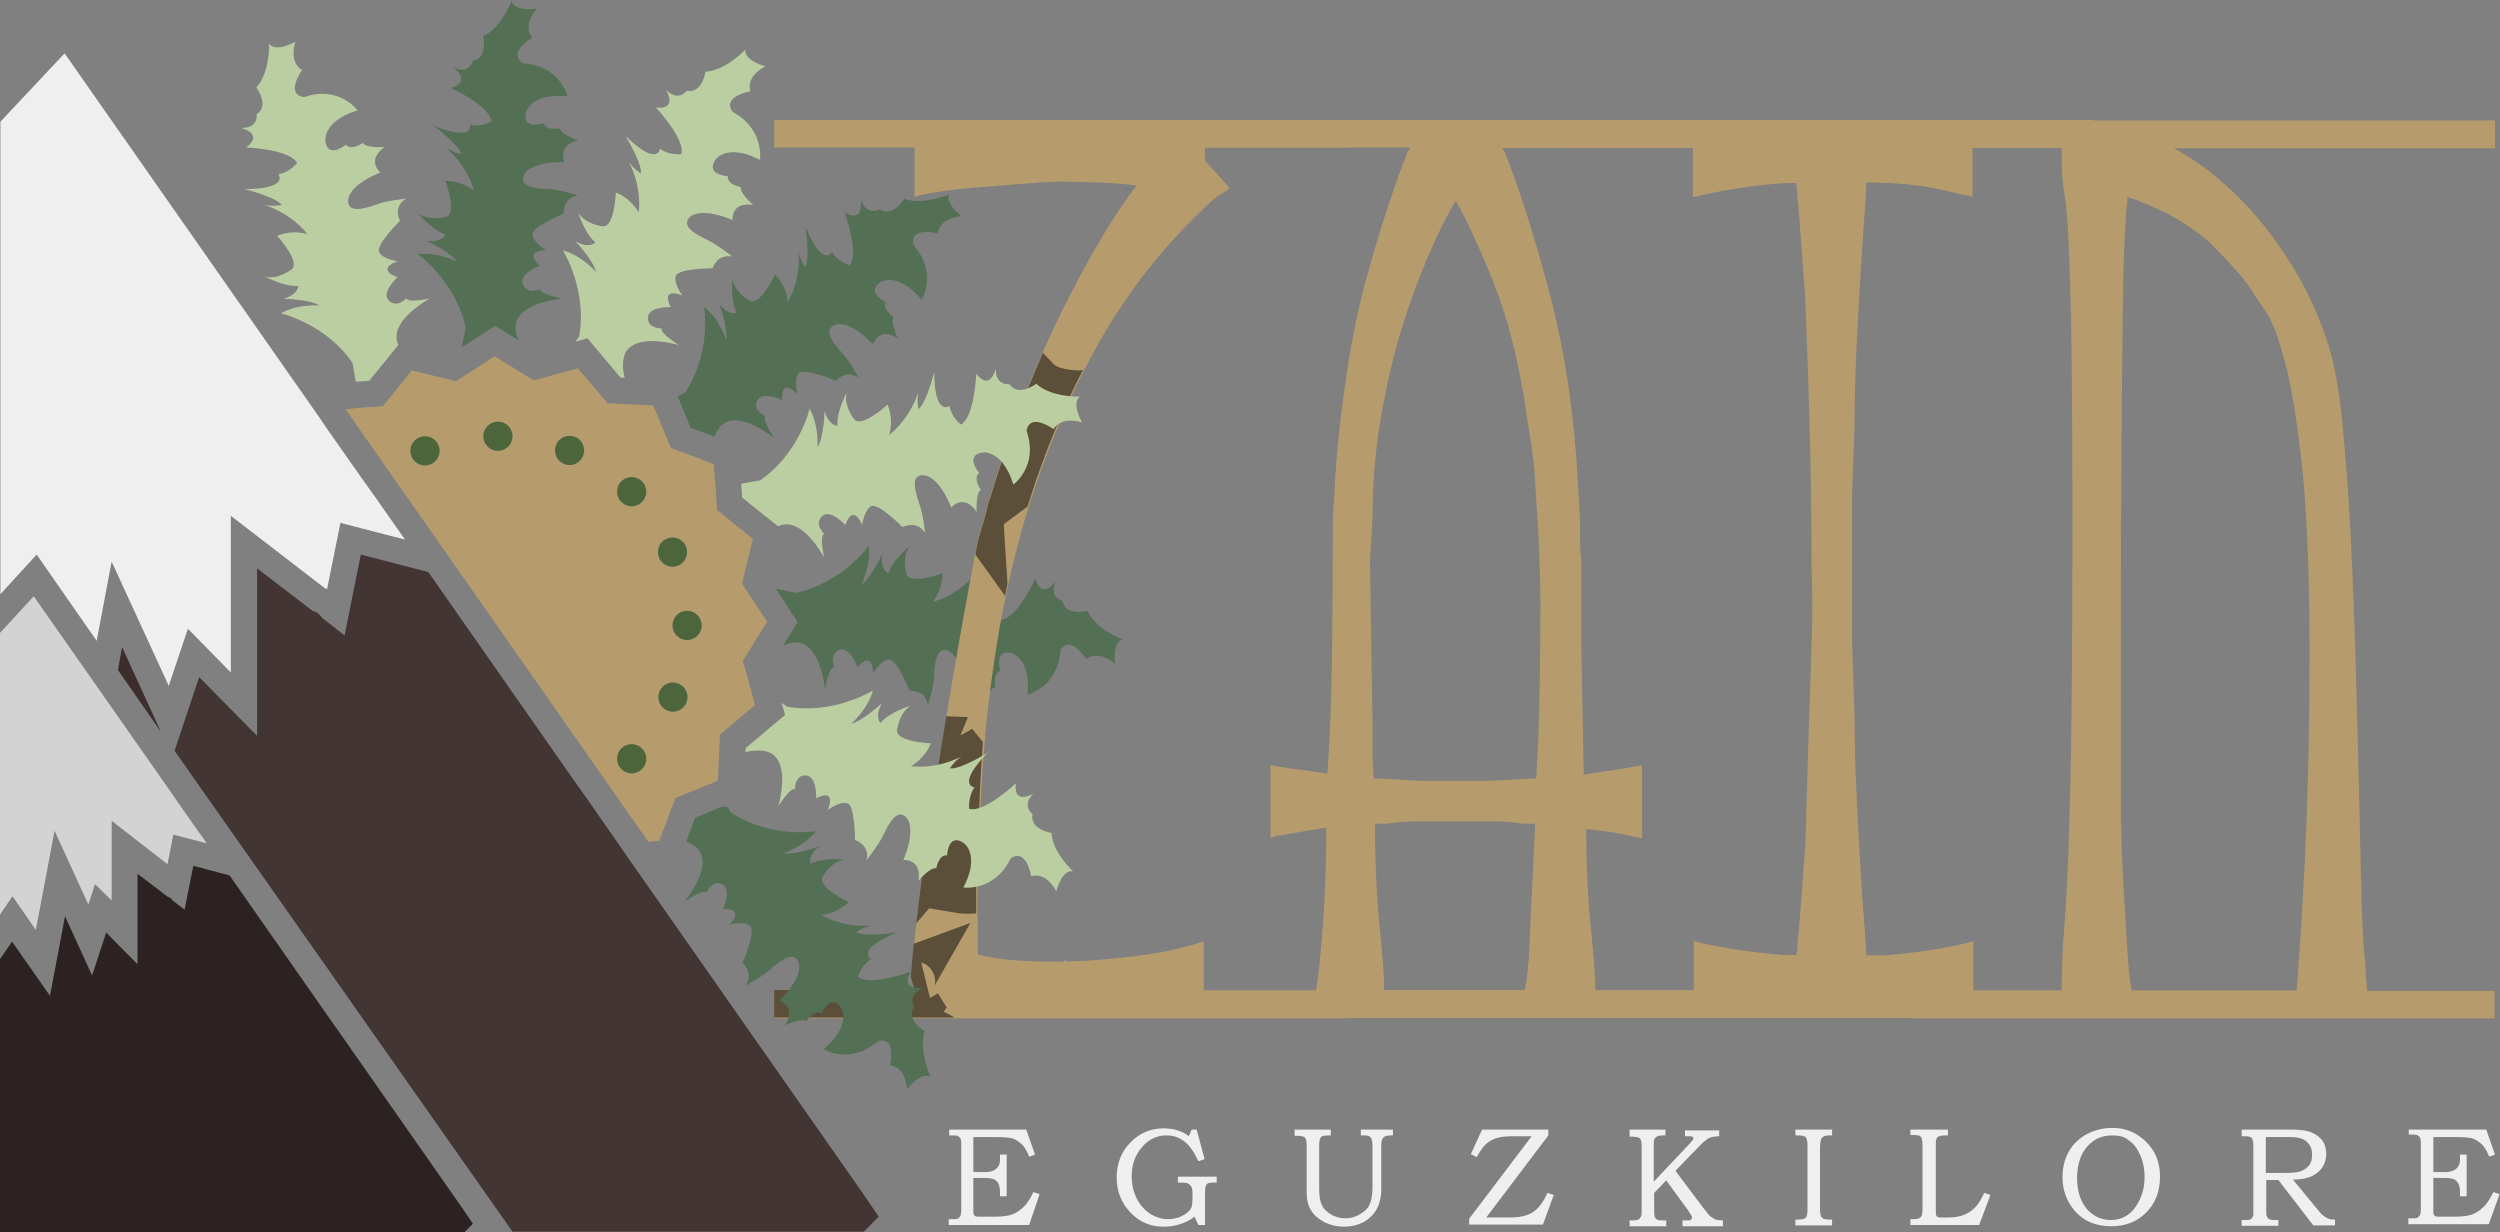
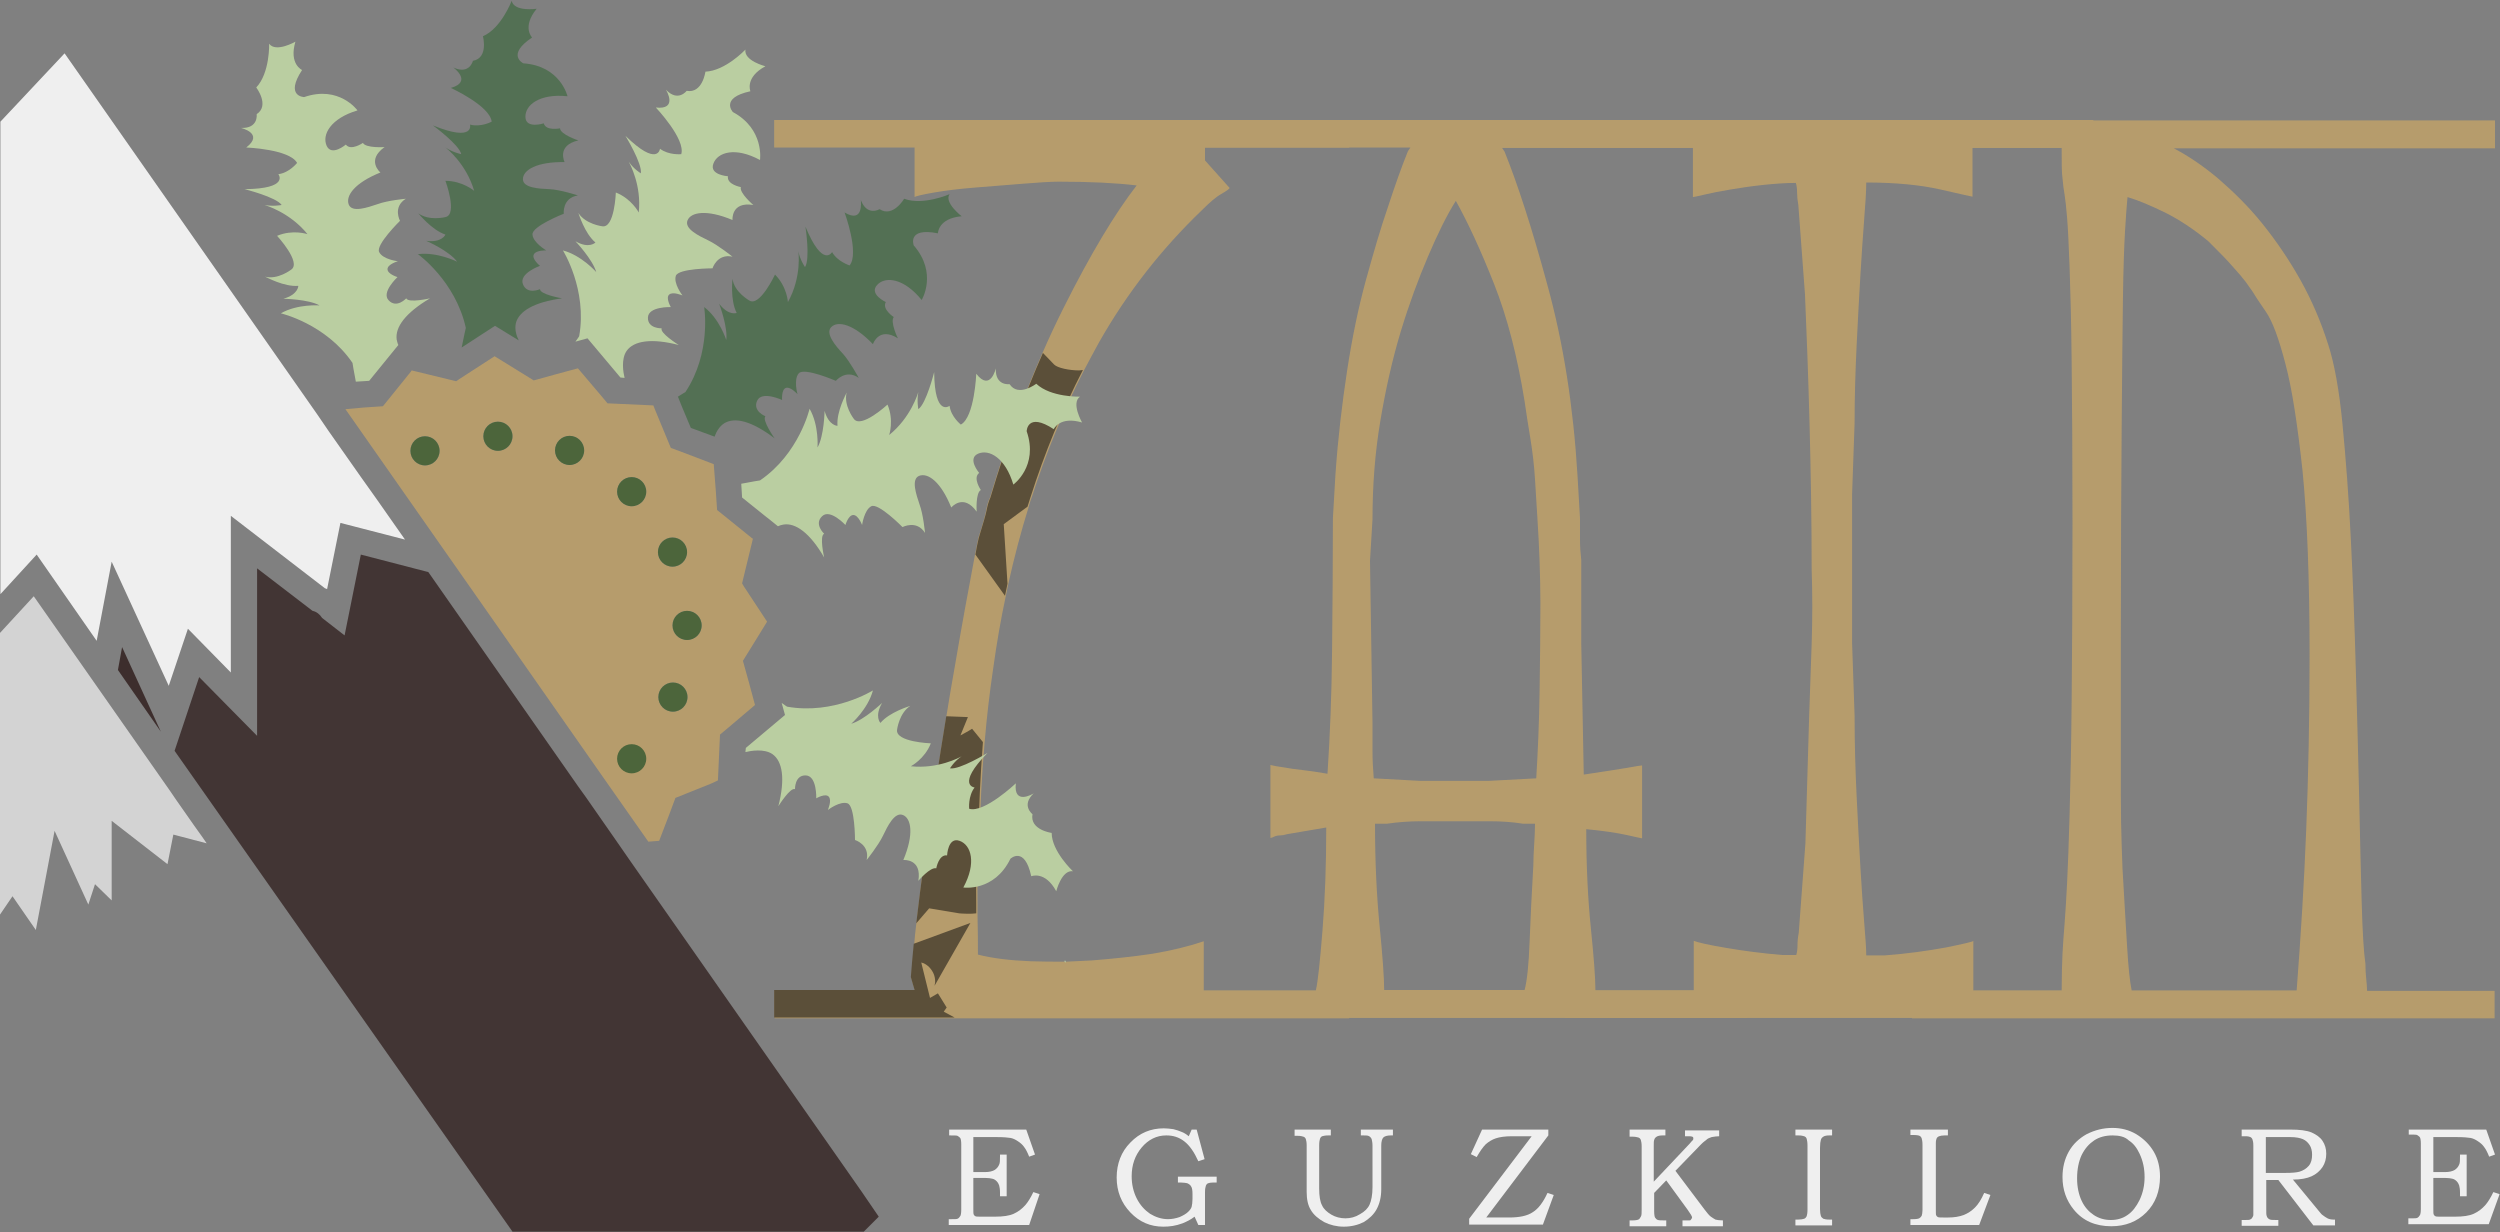
<svg xmlns="http://www.w3.org/2000/svg" version="1.1" id="Capa_1" x="0px" y="0px" viewBox="0 0 600 295.7" style="enable-background:new 0 0 600 295.7;" xml:space="preserve">
  <rect x="0" y="0" width="600" height="295.7" fill="#808080" stroke="none" />
  <style type="text/css">
	.st0{fill:#537054;}
	.st1{fill:#BACEA1;}
	.st2{fill:#B69C6C;}
	.st3{fill:#5B4F39;}
	.st4{fill:#91908B;}
	.st5{fill:#4C653B;}
	.st6{fill:#606060;}
	.st7{fill:#EFEFEF;}
	.st8{fill:#3D2E2D;}
	.st9{fill:#423534;}
	.st10{fill:#D3D3D3;}
	.st11{fill:#2D2222;}
</style>
  <g>
-     <path class="st0" d="M267.6,159.3c-4.4-3.6-6.9-1.1-6.9-1.1c-4.3-6.3-6.2-2.1-6.2-2.1c-0.6,8.9-7.9,10.6-7.9,10.6   c0.7-6.7-2.1-10.2-5-10.1c-2.9,0.1-1.5,4.4-1.5,4.4c-1.9,0.5-1.2,3.9-1.2,3.9c-1.5,0.1-2.9,4.4-2.9,4.4c-1.2-5.3-5.2-3.3-5.2-3.3   c0.1-6.7-1.9-10-4.1-10c-2.2,0-2.4,3.9-2.5,6.4c-0.1,2.5-1.5,6.8-1.5,6.8c-0.6-3.8-4.4-3.4-4.4-3.4s-3-7.7-5-7.5   c-1.9,0.1-3.8,3.3-3.8,3.3s0.1-2.5-1-3c-1.1-0.5-2.7,1.5-2.7,1.5s-1.8-5.1-4.4-4.1c-2.5,1-1.2,4.1-1.2,4.1c-1.3,0-2.2,5.3-2.2,5.3   c-0.9-6.7-3.1-10.4-6-11.1c-1.4-0.3-2.9,0.1-4.1,0.7l3.5-5.7l-5.2-8c2.6,0.5,4.7,1,4.7,1c11.2-2.3,17.6-11.3,17.6-11.3   c0.6,4.6-1.8,9.4-1.8,9.4c2.5-1.9,5-7.4,5-7.4c-0.5,3.8,1.5,4.6,1.5,4.6c1.1-3.3,5.1-6.5,5.1-6.5c-1.9,2.6-0.8,6.5-0.8,6.5   c0.6,3,8.7,0,8.7,0c0,4.1-2.4,6.9-2.4,6.9c6.5-1.9,10.2-6.6,10.4-6.9c-1.2,1.8-1.6,3.8-1.6,3.8c2.3-0.5,6.9-6.8,6.9-6.8   c-4.1,10.1,0.2,8.9,0.2,8.9c-0.7,2.6,0.7,5.2,0.7,5.2c3.8-0.4,8.1-9.8,8.1-9.8c1.5,5.3,4.9,0.6,4.9,0.6c-1.8,3.9,1.6,4.7,1.6,4.7   c0.7,3.8,6,2.4,6,2.4c1.9,4.4,8.5,6.9,8.5,6.9C266.9,153.9,267.6,159.3,267.6,159.3z" />
    <path class="st0" d="M131.9,45.4c2.5,0.1,6.8,1.5,6.8,1.5c-3.8,0.6-3.4,4.4-3.4,4.4s-7.7,3-7.5,5c0.1,1.9,3.3,3.8,3.3,3.8   s-2.5-0.1-3,1c-0.5,1.1,1.5,2.7,1.5,2.7s-5.1,1.8-4.1,4.4c1,2.6,4.1,1.2,4.1,1.2c0,1.3,5.3,2.2,5.3,2.2c-6.7,0.9-10.4,3.1-11.1,6   c-0.3,1.4,0.1,2.9,0.7,4.1l-5.7-3.5l-8,5.2c0.5-2.6,1-4.7,1-4.7C109.3,67.4,100.3,61,100.3,61c4.6-0.6,9.4,1.8,9.4,1.8   c-1.9-2.6-7.4-5-7.4-5c3.8,0.5,4.6-1.5,4.6-1.5c-3.3-1.1-6.5-5.1-6.5-5.1c2.6,1.9,6.5,0.9,6.5,0.9c3-0.6,0-8.7,0-8.7   c4.1,0,6.9,2.4,6.9,2.4c-1.9-6.5-6.6-10.2-6.9-10.4c1.8,1.2,3.8,1.6,3.8,1.6c-0.5-2.3-6.8-6.9-6.8-6.9c10.1,4.1,8.9-0.2,8.9-0.2   c2.6,0.7,5.2-0.7,5.2-0.7c-0.4-3.8-9.8-8.1-9.8-8.1c5.3-1.5,0.6-4.9,0.6-4.9c3.9,1.8,4.7-1.6,4.7-1.6c3.8-0.7,2.4-5.9,2.4-5.9   c4.4-1.9,6.9-8.5,6.9-8.5c0.6,2.7,6,1.9,6,1.9c-3.6,4.4-1.1,6.9-1.1,6.9c-6.3,4.2-2.1,6.2-2.1,6.2c8.9,0.6,10.6,7.9,10.6,7.9   c-6.7-0.7-10.2,2.1-10.1,5c0.1,2.9,4.4,1.5,4.4,1.5c0.5,1.9,3.9,1.2,3.9,1.2c0.1,1.5,4.4,2.9,4.4,2.9c-5.3,1.2-3.3,5.2-3.3,5.2   c-6.7-0.1-10,1.9-10,4.1C125.5,45.1,129.4,45.3,131.9,45.4z" />
    <path class="st1" d="M182.4,38.4c-5.9-3.2-10.2-1.9-11.2,0.9c-1,2.7,3.5,3,3.5,3c-0.3,2,3.1,2.6,3.1,2.6c-0.4,1.4,3,4.3,3,4.3   c-5.4-0.9-5,3.6-5,3.6c-6.2-2.6-10-1.9-10.8,0.1c-0.8,2,2.7,3.7,5,4.8c2.3,1.1,5.8,3.9,5.8,3.9c-3.7-0.8-4.8,2.8-4.8,2.8   s-8.2,0-8.8,1.8c-0.6,1.8,1.5,4.6,1.6,4.7c-0.1,0-2.3-1-3.2-0.2c-0.9,0.8,0.4,3,0.4,3s-5.4-0.2-5.5,2.5c-0.1,2.7,3.3,2.6,3.3,2.6   c-0.5,1.1,3.8,3.8,4.1,4c-6.6-1.7-10.8-1-12.5,1.4c-1.4,2-0.8,5.3-0.5,6.5l-1-0.1l-7.9-9.4l-2.9,0.8c0.6-0.8,0.9-1.3,0.9-1.3   c2-11.2-3.9-20.6-3.9-20.6c4.5,1.2,8,5.2,8,5.2c-0.9-3.1-5-7.4-5-7.4c3.3,1.9,4.8,0.3,4.8,0.3c-2.6-2.2-4-6.9-4.1-7.1   c1.7,2.7,5.7,3.2,5.7,3.2c3,0.6,3.3-8.1,3.3-8.1c3.8,1.5,5.5,4.8,5.5,4.8c0.7-6.5-2.1-11.6-2.4-12.2c1.2,1.8,2.9,2.8,2.9,2.8   c0.4-2.3-3.7-9-3.7-9c7.8,7.6,8.3,3.1,8.3,3.1c2.1,1.6,5.1,1.3,5.1,1.3c1.1-3.6-6.1-11.2-6.1-11.2c5.3,0.6,2.6-4,2.4-4.3   c2.9,3.1,5,0.3,5,0.3c3.8,0.7,4.5-4.6,4.5-4.6c4.8-0.2,9.6-5.3,9.6-5.3c-0.4,2.7,4.8,4,4.8,4c-5,2.7-3.6,6-3.6,6   c-7.4,1.6-4.2,5-4.2,5C183.5,31,182.4,38.4,182.4,38.4z" />
    <path class="st1" d="M95.2,81.5c0.1,0.4,0.2,0.9,0.4,1.3l-7,8.6l-3.2,0.2c-0.5-2.5-0.8-4.5-0.8-4.5c-6.4-9.4-17.2-11.9-17.2-11.9   c4-2.3,9.3-1.9,9.3-1.9C74,71.8,68,71.7,68,71.7c3.6-1,3.6-3.1,3.6-3.1c-3.4,0.3-7.7-2.1-8-2.2c3.1,0.8,6.3-1.7,6.3-1.7   c2.5-1.7-3.4-8.1-3.4-8.1c3.8-1.6,7.3-0.4,7.3-0.4c-4.2-5.2-10-6.9-10.3-7c2.1,0.4,4.1,0,4.1,0c-1.3-1.9-8.9-3.8-8.9-3.8   c10.9-0.1,8.1-3.6,8.1-3.6c2.6-0.3,4.5-2.7,4.5-2.7c-1.8-3.3-12.2-3.7-12.2-3.7c4.4-3.4-1.3-4.7-1.3-4.7c4.3,0.2,3.8-3.3,3.8-3.3   c3.2-2.1-0.1-6.4-0.1-6.4c3.3-3.5,3.1-10.5,3.1-10.5c1.6,2.2,6.3-0.5,6.3-0.5c-1.6,5.4,1.6,6.8,1.6,6.8c-4.2,6.4,0.5,6.5,0.5,6.5   c8.4-2.9,12.8,3.2,12.8,3.2c-6.4,1.9-8.6,5.8-7.4,8.5c1.2,2.6,4.6-0.3,4.6-0.3c1.2,1.6,4.1-0.4,4.1-0.4c0.7,1.3,5.2,1,5.2,1   c-4.5,3.2-1,6.1-1,6.1c-6.2,2.5-8.4,5.6-7.6,7.7c0.8,2,4.5,0.7,6.9-0.1c2.4-0.9,6.8-1.3,6.8-1.3c-3.2,2-1.4,5.3-1.4,5.3   s-5.9,5.8-5,7.5c0.9,1.8,4.5,2.2,4.5,2.2S93,63.4,93,64.6c0,1.2,2.4,1.9,2.4,1.9s-4,3.7-2.1,5.6c1.9,2,4.2-0.5,4.2-0.5   c0.5,1.2,5.7,0,5.7,0C97.3,75.1,94.8,78.5,95.2,81.5z" />
    <path class="st0" d="M230.8,51.9c-5.7,0.5-5.7,4.1-5.7,4.1c-7.5-1.5-5.8,2.9-5.8,2.9c5.8,6.7,1.9,13.1,1.9,13.1   c-4.2-5.2-8.7-5.8-10.7-3.6c-2,2.2,2.1,4.1,2.1,4.1c-1,1.7,1.9,3.6,1.9,3.6c-0.9,1.1,0.9,5,1,5.1c-4.6-2.9-6,1.4-6,1.4   c-4.6-4.8-8.4-5.7-10-4.1c-1.5,1.5,1,4.5,2.8,6.4c1.7,1.9,3.8,5.8,3.8,5.8c-3.1-2.2-5.5,0.7-5.5,0.7s-7.6-3.3-8.9-1.8   c-1.3,1.5-0.3,5-0.3,5s-1.7-1.9-2.8-1.5c-1.1,0.4-0.9,2.9-0.9,2.9s-4.9-2.3-6,0.2c-1.1,2.5,2,3.7,2,3.7c-0.9,0.9,2.2,5.3,2.2,5.3   c-5.4-4.1-9.5-5.2-12.1-3.6c-1.1,0.7-1.9,2-2.3,3.2l-5.7-2.1l-2.1-5v0l-1-2.5c1.1-0.7,1.8-1.1,1.8-1.1c6.3-9.5,4.5-20.4,4.5-20.4   c3.7,2.8,5.3,7.9,5.3,7.9c0.4-3.1-1.6-8.4-1.7-8.7c2.3,3,4.2,2.2,4.2,2.2c-1.6-3.1-1-8.2-1-8.2c0.4,3.2,4,5.2,4,5.2   c2.5,1.7,6.2-6.2,6.2-6.2c2.9,2.9,3.1,6.6,3.1,6.6c3.4-6.1,2.5-12.2,2.5-12.2c0.4,2.1,1.6,3.8,1.6,3.8c1.3-2,0.1-9.7,0.1-9.7   c4.2,10.1,6.4,6.1,6.4,6.1c1.3,2.3,4.2,3.2,4.2,3.2c2.4-2.9-1.2-12.7-1.2-12.7c4.6,2.7,3.9-2.6,3.9-3c1.5,4,4.5,2.2,4.5,2.2   c3.2,2.1,5.9-2.5,5.9-2.5c4.5,1.7,10.9-1.1,10.9-1.1C226.5,48.6,230.8,51.9,230.8,51.9z" />
    <g>
      <path class="st2" d="M323.8,35.4v-6.6H185.8v6.6h33.7v11.9c0.2-0.2,1.8-0.6,4.7-1.1c2.9-0.5,6.2-0.9,10-1.2    c3.7-0.3,7.5-0.6,11.2-0.9c3.7-0.3,6.7-0.5,8.7-0.5c7.5,0,13.7,0.3,18.7,0.9c-5.2,6.7-11.1,16.5-17.6,29.5c-1.7,3.4-3.4,7-5,10.7    c-4.6,10.4-8.8,22-12.6,34.7c-0.4,0.8-0.7,1.8-0.9,3c-0.2,1.1-0.8,3.4-1.9,6.7c-0.3,1.3-0.5,2.7-0.8,4c-1.6,8.5-3.2,17.2-4.7,26    c-0.8,4.4-1.5,8.7-2.2,13c-0.9,5.6-1.8,11.1-2.6,16.4c-1.5,9.4-2.7,18-3.7,25.9c-0.3,2.6-0.6,5-0.9,7.4c-0.2,1.7-0.4,3.3-0.5,4.9    c-0.3,2.9-0.5,5.6-0.7,8l0.9,3.1h-33.7v6.6h137.9v-6.6h-34.9v-11.9c-3.5,1.2-7.6,2.2-12.3,3c-4.7,0.7-9.5,1.2-14.5,1.6    c-2.1,0.1-4.2,0.2-6.2,0.3c-0.1,0-0.3,0-0.4,0c-2.7,0-5.5,0-8.2-0.1c-4.9-0.2-9.1-0.7-12.6-1.6c0-2.6,0-5.9-0.1-9.8    c0-0.8,0-1.6,0-2.4c-0.1-5,0.1-9.9,0.5-14.7c0.1-7.9,0.5-15.9,1.2-23.9c0.5-6,1.2-12.1,2.1-18.1c0.8-5.8,1.8-11.6,3-17.2    c0.2-1,0.4-1.9,0.6-2.9c1.4-6.3,3-12.4,4.9-18.5c0.2-0.7,0.4-1.5,0.7-2.2c3.4-10.6,7.6-20.8,12.6-30.6c1.2-2.3,2.4-4.5,3.6-6.7    c6.7-11.8,14.9-22.3,24.7-31.7c1.9-1.9,3.4-3.2,4.7-3.9c1.2-0.7,1.9-1.2,1.9-1.4l-5.9-6.6v-3.1H323.8z" />
      <path class="st2" d="M419.2,35.4v-6.6H280.1v6.6h58.4l-0.6,0.9c-1.5,3.7-3.1,8.2-4.8,13.4c-1.8,5.2-3.5,11.1-5.3,17.6    c-1.8,6.6-3.3,13.8-4.5,21.7c-1.2,7.9-2.2,16.2-2.8,25l-0.6,10.3c0,10.6-0.1,21.2-0.2,31.8c-0.1,10.6-0.5,20.5-1.1,29.6    c-2.3-0.4-4.3-0.7-6.1-0.9c-1.8-0.2-3.2-0.4-4.2-0.6c-1.5-0.2-2.6-0.4-3.4-0.6v17.5c0.2,0,0.5-0.1,0.9-0.3    c0.4-0.2,0.9-0.3,1.4-0.3c0.5,0,1.1-0.1,1.7-0.3l9.4-1.6c0,8.9-0.3,17.2-0.9,24.7c-0.6,7.5-1.1,12.3-1.6,14.4h-35.6v6.6h139.2    v-6.6h-36.5c0-3.1-0.4-8.1-1.1-15c-0.7-6.9-1.1-14.8-1.1-23.7c4.2,0.4,7.4,0.9,9.7,1.4c2.3,0.5,3.5,0.8,3.7,0.8v-17.5    c-0.2,0-1.5,0.2-3.7,0.6c-2.3,0.4-5.7,0.9-10.3,1.6l-0.6-31.5v-20c-0.2-1.7-0.3-3.3-0.3-5v-5l-0.6-10.3c-1-16.6-3.4-31.8-7.2-45.6    c-3.7-13.7-7.2-24.4-10.3-32.1l-0.6-0.9H419.2z M368.2,202.7c-0.1,1.7-0.2,3.3-0.2,5c-0.4,6.9-0.7,13-0.9,18.4    c-0.2,5.4-0.6,9.3-1.2,11.5h-33.7c0-3.1-0.4-8.3-1.1-15.4c-0.7-7.2-1.1-15.3-1.1-24.5h2.8c2.7-0.4,5.5-0.6,8.2-0.6h16.7    c2.7,0,5.4,0.2,7.9,0.6h2.8C368.4,199.4,368.3,201,368.2,202.7z M365.9,96.3c0.4,2.9,0.9,5.9,1.4,9c0.5,3.1,0.9,6.3,1.1,9.7    l0.6,9.7c0.2,3.3,0.4,6.7,0.5,10c0.1,3.3,0.2,6.7,0.2,10c0,7.1-0.1,14.2-0.2,21.4c-0.1,7.2-0.4,14.1-0.8,20.7l-11.3,0.6h-16.7    l-11-0.6c-0.2-2.3-0.3-4.5-0.3-6.6v-6.6l-0.6-39l0.6-10c0-8.1,0.6-16,1.9-23.7c1.3-7.7,2.9-14.8,4.9-21.4c2-6.6,4.2-12.5,6.5-17.9    c2.3-5.4,4.5-9.9,6.7-13.4c2.9,5.2,6,11.9,9.2,20C361.8,76.3,364.2,85.7,365.9,96.3z" />
      <path class="st2" d="M445.1,101.6c0-6.4,0.2-12.7,0.5-18.9c0.3-6.1,0.6-11.7,0.9-16.7s0.6-9.4,0.9-13.3c0.3-3.8,0.5-6.8,0.5-8.9    c7.1,0,13.1,0.6,17.9,1.7c4.9,1.1,7.4,1.7,7.6,1.7V35.4h29v-6.6h-127v6.6h30.9v11.9c0.2,0,1.1-0.2,2.8-0.6    c1.7-0.4,3.7-0.8,6.1-1.2c2.4-0.4,5-0.8,7.8-1.1c2.8-0.3,5.5-0.5,8-0.5c0.2,0.6,0.3,1.4,0.3,2.3c0,0.9,0.1,1.9,0.3,3l1.6,21.5    c0.4,9.4,0.8,19.8,1.1,31.4c0.3,11.5,0.5,23,0.5,34.5c0.2,6,0.2,12,0,17.9c-0.2,5.9-0.4,11.7-0.6,17.3l-0.9,30.6l-1.6,21.5    c-0.2,1-0.3,2-0.3,3c0,0.9-0.1,1.7-0.3,2.3h-3.4c-4.8-0.4-9.3-1-13.4-1.7c-4.2-0.7-6.8-1.3-7.8-1.7v11.9h-30.9v6.6h127v-6.6h-29    v-11.9c0,0.2-2.2,0.7-6.6,1.6c-4.4,0.8-9.3,1.5-14.7,1.9h-4.4c0-1.7-0.2-4.3-0.5-8c-0.3-3.6-0.6-8-0.9-13.1    c-0.3-5.1-0.6-10.7-0.9-16.9c-0.3-6.1-0.5-12.6-0.5-19.5l-0.6-17.5v-35.6L445.1,101.6z" />
      <path class="st2" d="M598.7,28.9H458.9v6.6h35.9c0,3.5,0,6,0.2,7.3c0.1,1.4,0.3,2.7,0.5,3.9c0.2,1.2,0.4,3.1,0.6,5.5    c0.2,2.4,0.4,6.3,0.6,11.9c0.2,5.5,0.4,13.1,0.5,22.8c0.1,9.7,0.2,22.5,0.2,38.5c0,17.3-0.1,31.5-0.2,42.7    c-0.1,11.2-0.3,20.4-0.5,27.5c-0.2,7.1-0.4,12.5-0.6,16.4c-0.2,3.9-0.4,7.1-0.6,9.7c-0.2,2.6-0.4,5-0.5,7.2    c-0.1,2.2-0.2,5.2-0.2,8.9h-35.9v6.6h139.8v-6.6h-30.6c0-0.8-0.1-1.8-0.2-2.8c-0.1-1-0.2-2.3-0.2-3.7c-0.4-2.7-0.7-7.6-0.9-14.8    c-0.2-7.2-0.4-15.5-0.6-25c-0.2-9.5-0.5-19.7-0.8-30.6c-0.3-10.9-0.7-21.4-1.2-31.5c-0.5-10.1-1.2-19.3-2-27.6    c-0.8-8.3-2-14.7-3.4-19c-1.7-5.4-3.9-10.6-6.7-15.6c-2.8-5-5.9-9.5-9.2-13.6c-3.3-4.1-6.9-7.6-10.6-10.8    c-3.7-3.1-7.3-5.5-10.6-7.2h77.1V28.9z M530,57.9c2.5,2.5,4.4,4.4,5.6,5.8c1.2,1.4,2.1,2.3,2.6,3c0.5,0.6,0.9,1.1,1.1,1.4    c0.2,0.3,0.6,0.9,1.2,1.7c0.6,1,1.7,2.7,3.3,5c1.6,2.3,3.1,6.4,4.7,12.5c1.6,6,2.9,14.6,4.1,25.6c1.1,11,1.7,25.8,1.7,44.3    c0,15.2-0.3,29.1-0.8,41.8c-0.5,12.7-1.3,25.6-2.3,38.7h-39.6c-0.4-1.9-0.8-5.4-1.1-10.6c-0.3-5.2-0.7-11.4-1.1-18.7    c0-0.6-0.1-2.5-0.2-5.6c-0.1-3.1-0.2-7.2-0.2-12.2v-37.1c0-21,0.1-38,0.2-50.9c0.1-12.9,0.2-23.1,0.3-30.6    c0.1-7.5,0.3-13,0.5-16.4c0.2-3.4,0.4-6.2,0.6-8.3c2.7,0.8,5.7,2.1,9,3.7C523,52.7,526.5,55,530,57.9z" />
    </g>
    <path class="st3" d="M234.8,202.1c-0.4,4.8-0.6,9.7-0.5,14.7c0,0.8,0,1.6,0,2.4c-0.7,0.1-1.4,0.1-2.2,0.1c-1,0-1.7-0.1-1.9-0.1   L223,218l-3.1,3.6c0.3-2.3,0.6-4.8,0.9-7.4c1-7.9,2.3-16.5,3.7-25.9c0.8-5.3,1.7-10.8,2.6-16.4l5.2,0.2l-1.8,4.4   c0.9-0.5,1.9-1,2.8-1.6l2.6,3.2C235.3,186.2,234.9,194.1,234.8,202.1z" />
    <path class="st1" d="M255.8,230.6l-0.1,0.5c0,0-0.1-0.2-0.3-0.5C255.5,230.6,255.6,230.6,255.8,230.6z" />
    <path class="st1" d="M257.5,209.1c-2.7-0.4-4,4.8-4,4.8c-2.7-5-6-3.6-6-3.6c-1.6-7.4-5-4.2-5-4.2c-3.9,8-11.3,6.9-11.3,6.9   c3.2-5.9,1.9-10.2-0.9-11.2c-2.8-1-3,3.5-3,3.5c-2-0.3-2.6,3.1-2.6,3.1c-1.4-0.4-4.3,3-4.3,3c0.9-5.4-3.6-5-3.6-5   c2.6-6.2,1.9-10-0.1-10.8c-2-0.8-3.7,2.7-4.8,5s-3.9,5.8-3.9,5.8c0.8-3.7-2.8-4.8-2.8-4.8s0-8.2-1.8-8.8c-1.8-0.6-4.6,1.5-4.7,1.6   c0-0.1,1-2.3,0.2-3.2c-0.8-0.9-3,0.4-3,0.4s0.2-5.4-2.5-5.5c-2.7-0.1-2.6,3.3-2.6,3.3c-1.1-0.5-3.8,3.8-4,4.1   c1.7-6.6,1-10.8-1.4-12.5c-2-1.4-5.3-0.8-6.5-0.5l0.1-1l9.4-7.9l-0.8-2.9c0.8,0.6,1.3,0.9,1.3,0.9c11.2,2,20.6-3.9,20.6-3.9   c-1.2,4.5-5.2,8-5.2,8c3.1-0.9,7.4-5,7.4-5c-1.9,3.3-0.4,4.8-0.4,4.8c2.2-2.6,6.9-4,7.2-4.1c-2.7,1.7-3.2,5.7-3.2,5.7   c-0.5,3,8.1,3.3,8.1,3.3c-1.5,3.8-4.8,5.5-4.8,5.5c6.5,0.7,11.7-2.1,12.2-2.4c-1.8,1.2-2.8,2.9-2.8,2.9c2.3,0.4,9-3.7,9-3.7   c-7.6,7.8-3.1,8.3-3.1,8.3c-1.6,2.1-1.3,5.1-1.3,5.1c3.6,1.1,11.2-6.1,11.2-6.1c-0.6,5.3,4,2.6,4.3,2.4c-3.1,2.9-0.3,5-0.3,5   c-0.7,3.8,4.6,4.5,4.6,4.5C252.4,204.3,257.5,209.1,257.5,209.1z" />
    <path class="st3" d="M226.5,242.8l2.6,1.4h-43.3v-6.6h33.7l-0.9-3.1c0.2-2.5,0.4-5.1,0.7-8l13.6-5l-8.5,14.9c0,0,0,0.1-0.1,0.1   c0.2-0.6,0.3-2.1-0.6-3.5c-0.8-1.3-2-1.9-2.6-2l2.1,8.5l1.9-1.1l2.1,3.4L226.5,242.8z" />
-     <path class="st0" d="M223.3,258.5c-2.3-1.5-5.6,2.9-5.6,2.9c-0.5-5.7-4.1-5.7-4.1-5.7c1.5-7.5-2.9-5.8-2.9-5.8   c-6.7,5.8-13.1,1.9-13.1,1.9c5.2-4.2,5.8-8.7,3.6-10.7c-2.1-2-4.1,2.1-4.1,2.1c-1.7-1-3.6,1.9-3.6,1.9c-1.1-0.9-5,0.9-5.1,1   c2.9-4.6-1.4-6-1.4-6c4.8-4.6,5.7-8.4,4.1-10c-1.5-1.5-4.5,1-6.4,2.7c-1.9,1.7-5.8,3.8-5.8,3.8c2.2-3.1-0.7-5.5-0.7-5.5   s3.3-7.6,1.8-8.9c-1.4-1.2-4.7-0.4-5-0.3c0.2-0.2,1.9-1.8,1.4-2.8c-0.4-1.1-2.9-0.9-2.9-0.9s2.3-4.9-0.2-6c-2.5-1.1-3.7,2-3.7,2   c-0.9-0.9-5.3,2.2-5.3,2.2c4.1-5.4,5.2-9.5,3.6-12.1c-0.7-1.1-2-1.9-3.2-2.3l2.1-5.7l5-2.1h0l1.5-0.6h1.3c0.5,0.8,0.8,1.4,0.8,1.4   c9.5,6.3,20.4,4.5,20.4,4.5c-2.8,3.7-7.9,5.3-7.9,5.3c3.1,0.4,8.5-1.6,8.8-1.7c-3,2.3-2.2,4.2-2.2,4.2c3.1-1.6,8.2-1,8.2-1   c-3.2,0.4-5.2,4-5.2,4c-1.7,2.5,6.2,6.2,6.2,6.2c-2.9,2.9-6.6,3.1-6.6,3.1c5.8,3.2,11.7,2.6,12.2,2.5c-2.1,0.4-3.8,1.6-3.8,1.6   c2,1.3,9.7,0.1,9.7,0.1c-10.1,4.2-6.1,6.4-6.1,6.4c-2.3,1.3-3.2,4.2-3.2,4.2c2.9,2.4,12.7-1.2,12.7-1.2c-2.7,4.6,2.6,3.9,3,3.9   c-4,1.5-2.2,4.5-2.2,4.5c-2.1,3.2,2.5,5.9,2.5,5.9C220.5,252,223.3,258.5,223.3,258.5z" />
    <g>
      <polygon class="st2" points="181.7,153.1 178.3,158.6 179.8,164 179.8,164 181.2,169.2 174.6,174.8 172.8,176.3 172.3,187.3     172.3,187.3 170.8,188 170.8,188 162.1,191.5 160.8,195 158.2,201.8 155.6,202 145,186.9 114,142.6 114,142.6 106.5,131.9     82.9,98.2 87.4,97.8 91.9,97.5 98.6,89.2 98.8,88.9 109.5,91.5 110.2,91 118.7,85.5 122.6,87.9 128.1,91.3 133.5,89.8 138.7,88.4     144.3,95 145.8,96.8 156.8,97.3 157.4,98.8 157.4,98.8 161,107.5 164.5,108.8 171.3,111.4 171.8,117.9 172.1,122.4 180.4,129.1     180.4,129.1 180.7,129.3 178.1,140 178.5,140.7 184.1,149.2   " />
      <circle class="st4" cx="119.5" cy="104.7" r="3.5" />
      <circle class="st4" cx="164.9" cy="150.1" r="3.5" />
      <circle class="st4" cx="151.6" cy="118" r="3.5" />
-       <circle class="st4" cx="151.6" cy="182.1" r="3.5" />
      <circle class="st5" cx="119.5" cy="104.7" r="3.5" />
      <circle class="st5" cx="164.9" cy="150.1" r="3.5" />
      <circle class="st5" cx="151.6" cy="118" r="3.5" />
      <circle class="st5" cx="151.6" cy="182.1" r="3.5" />
      <circle class="st4" cx="136.7" cy="108.1" r="3.5" />
      <circle class="st4" cx="161.5" cy="167.3" r="3.5" />
      <circle class="st4" cx="161.4" cy="132.5" r="3.5" />
      <circle class="st4" cx="102" cy="108.2" r="3.5" />
      <circle class="st5" cx="136.7" cy="108.1" r="3.5" />
      <circle class="st5" cx="161.5" cy="167.3" r="3.5" />
      <circle class="st5" cx="161.4" cy="132.5" r="3.5" />
      <circle class="st5" cx="102" cy="108.2" r="3.5" />
    </g>
    <path class="st6" d="M181.7,153.1l-3.4,5.4l1.5,5.5l-1.5-5.5L181.7,153.1z M179.8,164L179.8,164l1.4,5.2L179.8,164z M172.3,187.3   L172.3,187.3l0.5-11L172.3,187.3z M170.8,187.9L170.8,187.9L170.8,187.9l1.5-0.6L170.8,187.9z M80.9,98.3l-0.2,0.5L80.9,98.3   L80.9,98.3z" />
    <polygon class="st7" points="114,142.6 114,142.6 106.5,131.9  " />
    <path class="st7" d="M97.2,129.5l-15.5-4l-3.2,15.9c-0.2-0.1-0.3-0.2-0.5-0.2l-22.6-17.4v37.6l-10.3-10.5l-4.6,13.7l-13.7-29.8   l-3.6,19L8.8,133.1l-8.7,9.5V29.2l15.4-16.4l60.6,86.6l2.8,4.1l0,0l7.8,11.1l3.7,5.2L97.2,129.5z" />
    <polygon class="st8" points="29.3,155.3 38.6,175.6 28.3,160.8  " />
    <path class="st9" d="M210.9,292l-3.6,3.6H123L41.9,180.2l5.9-17.7l6.7,6.8l7.2,7.3v-40.2l13.3,10.2l0,0h0c1,0.2,1.8,0.9,2.3,1.7   l5.4,4.2l3.9-19.4l16.2,4.2l36,51.5v0l1.8,2.5l7.8,11.2l2.7,3.9l55.7,79.6L210.9,292z" />
    <g>
      <polygon class="st10" points="49.6,202.4 41.6,200.3 40.2,207.4 26.8,197 26.8,216.1 22.8,212.2 21.2,217.1 13.1,199.4 8.6,223.2     3,215.1 0,219.5 0,151.9 8.1,143.1 40.8,189.8 42.3,192 42.3,192 46.5,198 48.5,200.8   " />
-       <path class="st11" d="M113.5,293.7l-2,2H0v-65.5l2.9-4.2l9.1,13l3.6-19.1l6.5,14.2l3.4-10.3l3.6,3.7l3.9,3.9v-21.7l7.2,5.5l0,0h0    c0.5,0.1,1,0.5,1.2,0.9l2.9,2.2l2.1-10.5l8.7,2.3L74.6,238v0l0.9,1.3l4.2,6l1.5,2.1l30,42.9L113.5,293.7z" />
    </g>
    <path class="st3" d="M259.9,88.8c-5,9.7-9.2,19.9-12.6,30.6c-0.2,0.7-0.5,1.5-0.7,2.2l-5.7,4.2l0.9,14.3c-0.2,1-0.4,1.9-0.6,2.9   l-7.1-9.9c0.2-1.3,0.5-2.7,0.8-4c1-3.3,1.7-5.6,1.9-6.7c0.2-1.1,0.5-2.1,0.9-3c3.8-12.7,8-24.3,12.6-34.7l2.7,2.8   c0.8,0.8,3.6,1.4,6,1.4L259.9,88.8z" />
    <path class="st1" d="M259.7,101.4c-5.4-1.6-6.8,1.6-6.8,1.6c-6.4-4.2-6.5,0.5-6.5,0.5c2.9,8.4-3.2,12.8-3.2,12.8   c-1.9-6.4-5.8-8.6-8.5-7.4c-2.6,1.2,0.3,4.6,0.3,4.6c-1.6,1.2,0.4,4.1,0.4,4.1c-1.3,0.7-1,5.2-1,5.2c-3.2-4.5-6.1-1-6.1-1   c-2.5-6.2-5.6-8.4-7.7-7.6c-2,0.8-0.7,4.5,0.1,6.9c0.9,2.4,1.3,6.8,1.3,6.8c-2-3.2-5.4-1.4-5.4-1.4s-5.8-5.9-7.5-5   c-1.7,0.9-2.2,4.5-2.2,4.5s-0.9-2.4-2.1-2.4c-1.2,0-1.9,2.4-1.9,2.4s-3.7-4-5.6-2.1c-2,1.9,0.5,4.2,0.5,4.2c-1.2,0.5,0,5.7,0,5.7   c-3.4-5.9-6.9-8.4-9.8-7.9c-0.5,0.1-0.9,0.2-1.3,0.4l-2.1-1.7l-0.9-0.7l0,0l-5.6-4.5l-0.2-3.3c2.5-0.5,4.5-0.8,4.5-0.8   c9.4-6.4,11.9-17.2,11.9-17.2c2.3,4,1.9,9.3,1.9,9.3c1.6-2.8,1.7-8.8,1.7-8.8c1,3.6,3.1,3.6,3.1,3.6c-0.3-3.4,2.1-7.7,2.2-8   c-0.8,3.1,1.7,6.3,1.7,6.3c1.7,2.5,8.1-3.4,8.1-3.4c1.6,3.8,0.4,7.3,0.4,7.3c5.2-4.2,6.9-10,7-10.3c-0.4,2.1,0,4.1,0,4.1   c1.9-1.3,3.8-8.9,3.8-8.9c0.1,10.9,3.7,8.1,3.7,8.1c0.3,2.6,2.7,4.5,2.7,4.5c3.3-1.8,3.7-12.2,3.7-12.2c3.4,4.4,4.7-1.3,4.7-1.3   c-0.2,4.3,3.3,3.8,3.3,3.8c2.1,3.2,6.4-0.1,6.4-0.1c3.5,3.3,10.5,3.1,10.5,3.1C257,96.7,259.7,101.4,259.7,101.4z" />
    <g>
      <path class="st7" d="M227.7,271.1h18.6l2.1,6l-1.4,0.5c-0.4-1-0.8-1.8-1.2-2.3c-0.4-0.6-0.9-1-1.5-1.4c-0.6-0.4-1.2-0.7-1.8-0.8    c-0.6-0.1-1.7-0.2-3.3-0.2h-5.6v8.4h2.8c1,0,1.8-0.2,2.3-0.5c0.5-0.3,0.9-0.8,1.1-1.3c0.2-0.4,0.2-1,0.2-2v-0.4h1.6v10H240v-0.9    c0-0.8-0.1-1.3-0.2-1.7c-0.1-0.3-0.3-0.7-0.6-1c-0.3-0.3-0.6-0.5-1-0.6c-0.4-0.1-1-0.2-1.8-0.2h-2.8v7.4c0,0.8,0,1.2,0.1,1.4    c0.1,0.2,0.2,0.3,0.4,0.4c0.2,0.1,0.6,0.1,1.3,0.1h3.4c1.9,0,3.4-0.2,4.5-0.7c1.1-0.5,2-1.2,2.8-2.1c0.6-0.7,1.3-1.8,1.9-3.1    l1.5,0.5L247,294h-19.3v-1.4h0.7c0.8,0,1.2,0,1.4-0.1c0.3-0.1,0.5-0.4,0.7-0.7c0.1-0.2,0.2-0.7,0.2-1.4v-15.8    c0-0.7-0.1-1.2-0.2-1.4c-0.1-0.2-0.4-0.4-0.7-0.6c-0.2-0.1-0.8-0.1-2-0.1V271.1z" />
      <path class="st7" d="M286,271.1h1.2l1.9,7.1l-1.5,0.5c-1-2.2-2.1-3.8-3.4-4.8c-1.3-1-2.7-1.4-4.3-1.4c-2.3,0-4.3,1-5.9,2.9    c-1.6,1.9-2.4,4.2-2.4,6.9c0,1.9,0.4,3.7,1.2,5.3c0.8,1.6,1.9,2.8,3.2,3.7c1.3,0.8,2.8,1.3,4.3,1.3c1,0,1.9-0.2,2.8-0.5    c0.9-0.4,1.6-0.8,2.1-1.3c0.4-0.4,0.7-0.8,0.8-1.2c0.1-0.4,0.2-1.1,0.2-1.9v-1.1c0-0.9-0.1-1.5-0.3-1.8c-0.2-0.4-0.5-0.6-0.9-0.8    c-0.3-0.1-1-0.2-2.3-0.2v-1.4h9.3v1.4h-0.8c-0.6,0-1.1,0.1-1.3,0.2c-0.2,0.1-0.4,0.3-0.5,0.6c-0.1,0.3-0.2,0.8-0.2,1.5v7.9h-1.6    l-0.9-2c-0.9,0.7-1.9,1.2-2.9,1.6c-1.6,0.6-3.1,0.8-4.6,0.8c-3.1,0-5.7-1.1-7.9-3.4c-2.2-2.3-3.3-5.1-3.3-8.4    c0-3.3,1.1-6.2,3.3-8.4c2.2-2.3,4.9-3.4,8-3.4c0.8,0,1.5,0.1,2.3,0.2c0.8,0.2,1.4,0.4,2.1,0.7c0.5,0.2,1,0.5,1.6,1L286,271.1z" />
      <path class="st7" d="M310.6,271.1h8.8v1.4h-0.6c-0.7,0-1.2,0.1-1.5,0.2c-0.2,0.1-0.4,0.3-0.5,0.6c-0.1,0.3-0.2,0.8-0.2,1.6v10.3    c0,1.8,0.2,3.2,0.7,4.1c0.4,0.9,1.2,1.6,2.2,2.2c1,0.6,2.2,0.9,3.4,0.9c1.2,0,2.4-0.3,3.5-1c1.1-0.6,1.9-1.4,2.3-2.3    c0.4-0.9,0.7-2.3,0.7-4.2V275c0-0.7-0.1-1.2-0.2-1.6c-0.1-0.3-0.4-0.6-0.6-0.7c-0.3-0.2-0.7-0.2-1.4-0.2h-0.6v-1.4h7.7v1.4h-0.5    c-0.9,0-1.5,0.2-1.8,0.5c-0.3,0.3-0.5,1-0.5,1.9v10.5c0,1.9-0.4,3.5-1.1,4.8c-0.7,1.3-1.8,2.3-3.1,3.1c-1.4,0.7-3,1.1-4.8,1.1    c-1.7,0-3.3-0.4-4.7-1.1c-1.4-0.8-2.5-1.7-3.2-2.9c-0.7-1.1-1-2.6-1-4.3v-11.2c0-0.7-0.1-1.2-0.2-1.5c-0.1-0.3-0.3-0.5-0.6-0.6    c-0.3-0.1-0.7-0.2-1.3-0.2h-0.8V271.1z" />
      <path class="st7" d="M355.7,271.1h15.9v1.4l-14.9,19.7h5.5c2.5,0,4.4-0.4,5.7-1.3c1.3-0.8,2.5-2.4,3.5-4.6l1.5,0.5l-2.6,7.1h-17.7    v-1.4l15-19.8h-4.8c-1.6,0-2.9,0.2-3.8,0.5c-0.9,0.3-1.7,0.8-2.4,1.4c-0.7,0.7-1.4,1.7-2.2,3.1l-1.4-0.7L355.7,271.1z" />
      <path class="st7" d="M390.9,271.1h8.8v1.4h-0.6c-0.7,0-1.2,0.1-1.5,0.3c-0.3,0.2-0.5,0.4-0.6,0.8c-0.1,0.3-0.1,0.7-0.1,1.3v8.7    l8.6-9.1c0.4-0.5,0.7-0.8,0.8-0.9c0.1-0.1,0.1-0.3,0.1-0.4c0-0.2-0.1-0.4-0.3-0.4c-0.2-0.1-0.6-0.1-1.2-0.1h-0.5v-1.4h8.2v1.4    c-0.6,0-1.2,0.1-1.8,0.2c-0.5,0.2-0.9,0.3-1.2,0.6c-0.7,0.5-1.1,0.9-1.4,1.2l-6.1,6.3l7,9.3c0.6,0.8,1.1,1.4,1.5,1.7    c0.4,0.3,0.8,0.5,1.1,0.7c0.4,0.1,1,0.2,1.8,0.2v1.4h-9.7v-1.4h0.6c0.6,0,1,0,1.1,0c0.2,0,0.3-0.1,0.4-0.3    c0.1-0.1,0.2-0.3,0.2-0.4c0-0.3-0.4-0.9-1.1-1.9l-5.1-7l-2.9,3v4.4c0,0.8,0.1,1.3,0.2,1.5c0.2,0.3,0.4,0.5,0.7,0.6    c0.3,0.1,0.9,0.1,2,0.1v1.4h-8.8v-1.4h0.7c0.7,0,1.2-0.1,1.4-0.2c0.3-0.1,0.4-0.4,0.6-0.7s0.2-0.9,0.2-1.7v-15.1    c0-0.8-0.1-1.3-0.2-1.6c-0.1-0.3-0.3-0.5-0.6-0.6c-0.3-0.1-0.8-0.2-1.6-0.2h-0.5V271.1z" />
      <path class="st7" d="M430.9,271.1h8.8v1.4h-0.7c-0.6,0-1.1,0.1-1.4,0.3c-0.3,0.2-0.5,0.4-0.6,0.8c-0.1,0.3-0.2,1-0.2,1.9v14.7    c0,0.7,0.1,1.3,0.2,1.6c0.1,0.3,0.3,0.5,0.6,0.7c0.3,0.1,0.7,0.2,1.4,0.2h0.7v1.4h-8.8v-1.4h0.7c0.6,0,1.1-0.1,1.4-0.2    c0.3-0.1,0.5-0.4,0.6-0.6c0.1-0.3,0.2-0.8,0.2-1.6V275c0-0.8-0.1-1.4-0.2-1.7c-0.1-0.3-0.3-0.5-0.6-0.6c-0.3-0.1-0.7-0.2-1.4-0.2    h-0.7V271.1z" />
      <path class="st7" d="M458.6,271.1h8.9v1.4h-0.8c-0.6,0-1.1,0.1-1.3,0.2c-0.3,0.1-0.5,0.3-0.6,0.5c-0.1,0.2-0.2,0.6-0.2,1.2v16    c0,0.7,0,1.2,0.1,1.3c0.1,0.2,0.2,0.3,0.4,0.4c0.2,0.1,0.6,0.1,1.3,0.1h1.2c1.4,0,2.6-0.2,3.7-0.6c1-0.4,1.9-1,2.7-1.8    c0.8-0.8,1.5-1.9,2.2-3.5l1.5,0.5L475,294h-16.5v-1.4h0.7c0.7,0,1.2-0.1,1.4-0.2c0.2-0.1,0.4-0.3,0.6-0.6c0.1-0.3,0.2-0.8,0.2-1.4    v-15.6c0-0.8-0.1-1.3-0.2-1.6c-0.1-0.3-0.3-0.5-0.5-0.6c-0.2-0.1-0.7-0.2-1.5-0.2h-0.7V271.1z" />
      <path class="st7" d="M507,270.7c2.1,0,4,0.5,5.7,1.5c1.8,1.1,3.2,2.5,4.2,4.2c1,1.7,1.5,3.7,1.5,6c0,3.5-1.1,6.4-3.3,8.6    c-2.2,2.2-5,3.3-8.4,3.3c-3.8,0-6.8-1.3-9-4c-1.8-2.2-2.7-4.8-2.7-7.8c0-2.3,0.5-4.3,1.5-6.1c1-1.8,2.5-3.2,4.3-4.2    C502.8,271.2,504.8,270.7,507,270.7z M507,272.5c-1.7,0-3.2,0.4-4.4,1.2c-1.2,0.8-2.2,1.9-3,3.5c-0.7,1.5-1.1,3.4-1.1,5.6    c0,2.1,0.4,3.9,1.1,5.4c0.7,1.5,1.7,2.6,2.9,3.4c1.2,0.8,2.6,1.2,4.1,1.2c1.5,0,2.9-0.4,4-1.2c1.2-0.8,2.1-2,2.9-3.6    c0.8-1.7,1.2-3.5,1.2-5.5c0-2.1-0.4-3.9-1.2-5.6c-0.7-1.5-1.5-2.5-2.6-3.2C510,272.8,508.6,272.5,507,272.5z" />
      <path class="st7" d="M537.9,271.1h11.8c2.2,0,3.9,0.2,5.1,0.7c1.1,0.5,2,1.1,2.6,2c0.6,0.9,0.9,1.9,0.9,3.1c0,1.2-0.3,2.3-0.9,3.2    c-0.6,0.9-1.5,1.7-2.6,2.2c-1.1,0.5-2.6,0.8-4.5,0.8l6.1,7.4c0.5,0.6,0.8,1,1,1.1c0.4,0.3,0.8,0.6,1.2,0.8    c0.4,0.2,0.9,0.3,1.4,0.3h0.4v1.4h-5.2l-8.4-10.9h-2.9v7.1c0,0.8,0,1.3,0.1,1.5c0.1,0.4,0.3,0.6,0.6,0.8c0.3,0.2,0.8,0.2,1.6,0.2    h0.6v1.4h-8.8v-1.4h0.8c0.6,0,1,0,1.2-0.1c0.2-0.1,0.4-0.2,0.5-0.4s0.3-0.4,0.3-0.7c0-0.1,0-0.7,0-1.7v-15c0-0.7-0.1-1.1-0.2-1.4    c-0.1-0.3-0.3-0.5-0.5-0.6c-0.2-0.1-0.6-0.2-1.2-0.2h-0.9V271.1z M543.8,272.9v8.6h4.7c1.6,0,2.7-0.1,3.4-0.3    c0.9-0.3,1.6-0.7,2.2-1.4s0.8-1.6,0.8-2.7c0-0.9-0.2-1.7-0.6-2.3c-0.4-0.6-0.9-1.1-1.6-1.4c-0.7-0.3-1.7-0.5-3-0.5H543.8z" />
      <path class="st7" d="M578.1,271.1h18.6l2.1,6l-1.4,0.5c-0.4-1-0.8-1.8-1.2-2.3c-0.4-0.6-0.9-1-1.5-1.4c-0.6-0.4-1.2-0.7-1.8-0.8    c-0.6-0.1-1.7-0.2-3.3-0.2h-5.6v8.4h2.8c1,0,1.8-0.2,2.3-0.5c0.5-0.3,0.9-0.8,1.1-1.3c0.2-0.4,0.2-1,0.2-2v-0.4h1.6v10h-1.6v-0.9    c0-0.8-0.1-1.3-0.2-1.7c-0.1-0.3-0.3-0.7-0.6-1c-0.3-0.3-0.6-0.5-1-0.6c-0.4-0.1-1-0.2-1.8-0.2h-2.8v7.4c0,0.8,0,1.2,0.1,1.4    c0.1,0.2,0.2,0.3,0.4,0.4c0.2,0.1,0.6,0.1,1.3,0.1h3.4c1.9,0,3.4-0.2,4.5-0.7c1.1-0.5,2-1.2,2.8-2.1c0.6-0.7,1.3-1.8,1.9-3.1    l1.5,0.5l-2.6,7.2h-19.3v-1.4h0.7c0.8,0,1.2,0,1.4-0.1c0.3-0.1,0.5-0.4,0.7-0.7c0.1-0.2,0.2-0.7,0.2-1.4v-15.8    c0-0.7-0.1-1.2-0.2-1.4c-0.1-0.2-0.4-0.4-0.7-0.6c-0.2-0.1-0.8-0.1-2-0.1V271.1z" />
    </g>
  </g>
</svg>